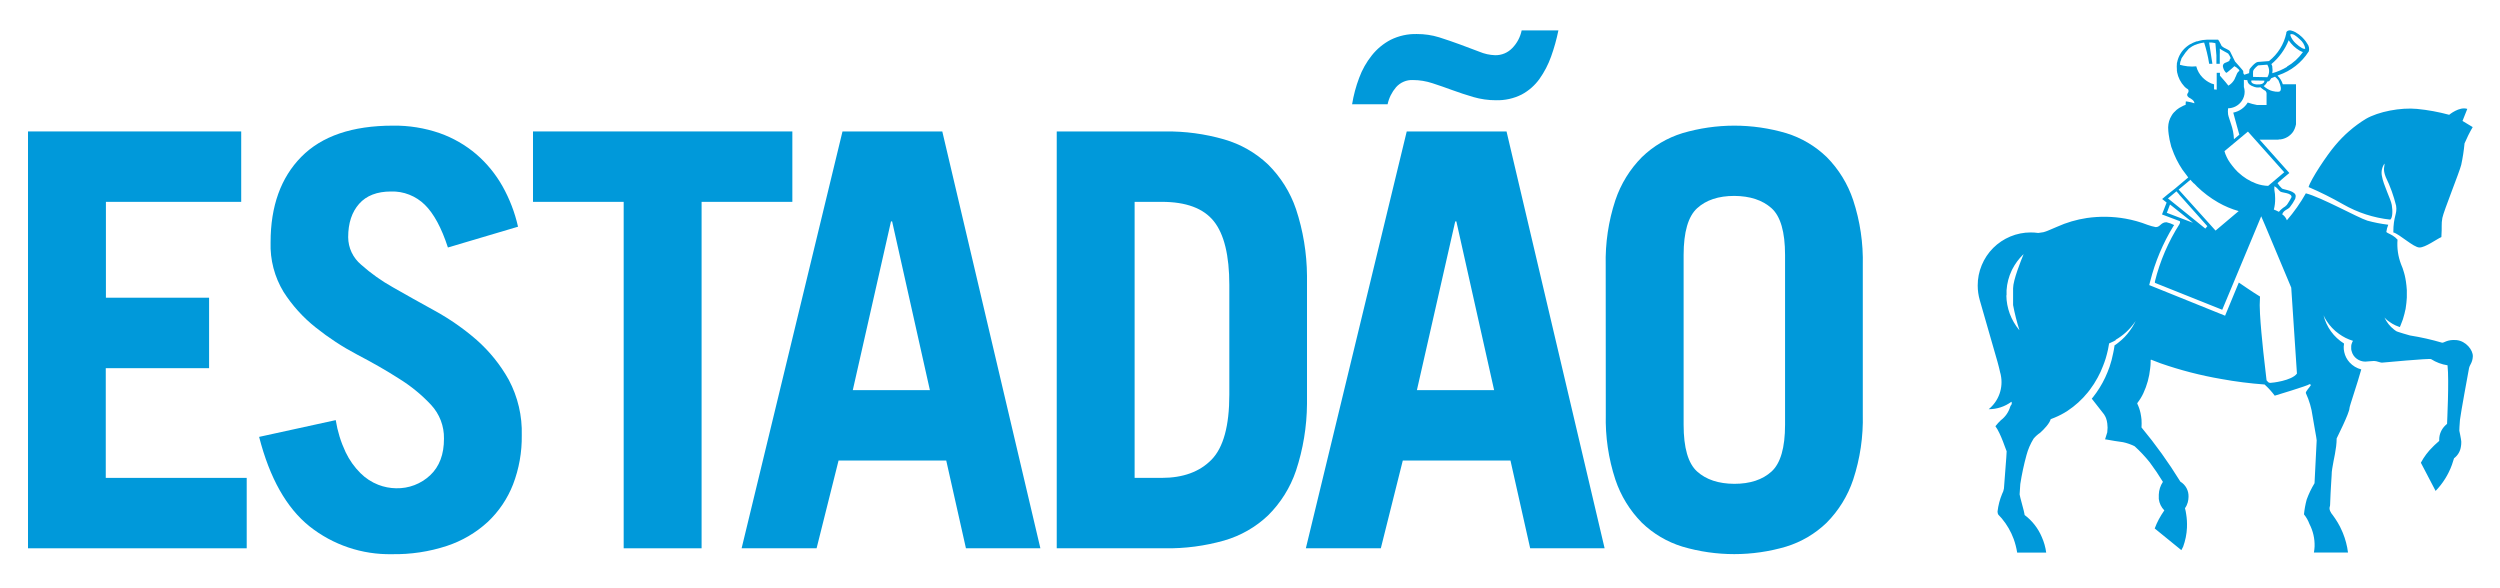
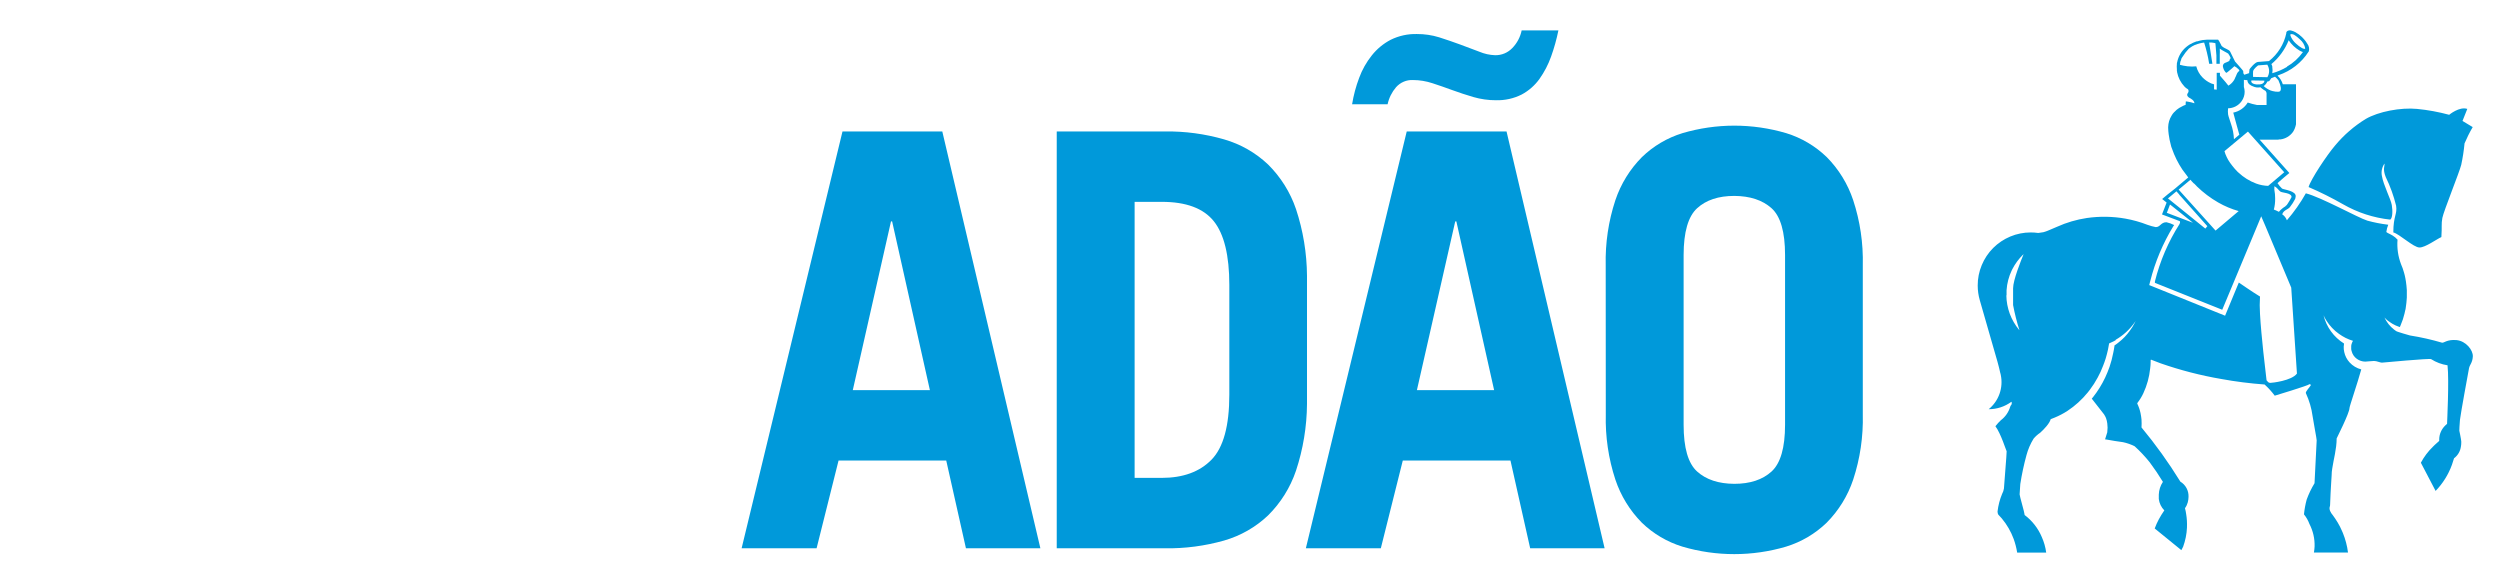
<svg xmlns="http://www.w3.org/2000/svg" width="85" height="20" viewBox="0 0 85 20" fill="none">
  <g clip-path="url(#clip0_609_126)">
    <path d="M83.794 4.878C83.771 5.123 83.733 5.367 83.681 5.607C83.623 5.846 83.081 7.188 83.04 7.41C83 7.631 83.032 7.676 83.007 8.06C82.842 8.133 82.463 8.415 82.262 8.415C82.061 8.415 81.582 7.956 81.373 7.902C81.373 7.336 81.512 7.288 81.468 6.994C81.385 6.657 81.267 6.33 81.115 6.019C81.003 5.74 81.087 5.645 81.072 5.561C81.03 5.622 81.001 5.69 80.985 5.762C80.97 5.833 80.97 5.907 80.984 5.979C81.035 6.293 81.286 6.764 81.321 6.971C81.356 7.177 81.346 7.415 81.268 7.467C80.704 7.406 80.159 7.229 79.667 6.947C79.286 6.729 78.894 6.533 78.492 6.36C78.563 6.101 79.117 5.27 79.389 4.952C79.685 4.595 80.037 4.289 80.432 4.046C80.864 3.793 81.625 3.649 82.181 3.703C82.55 3.739 82.914 3.806 83.272 3.903C83.272 3.903 83.62 3.613 83.888 3.703C83.809 3.905 83.725 4.112 83.725 4.112L84.072 4.321C83.967 4.501 83.874 4.687 83.793 4.878M68.216 10.043C68.222 10.472 68.375 10.886 68.65 11.216L68.66 11.225C68.571 10.945 68.5 10.661 68.445 10.373V9.803C68.445 9.524 68.711 8.865 68.802 8.642C68.795 8.647 68.789 8.652 68.784 8.658C68.637 8.801 68.515 8.967 68.421 9.149C68.413 9.164 68.406 9.18 68.4 9.191C68.299 9.403 68.238 9.633 68.223 9.868C68.223 9.916 68.223 9.96 68.223 10.008C68.223 10.017 68.223 10.029 68.223 10.04M77.703 7.008C77.732 6.992 77.757 6.968 77.773 6.938C77.825 6.862 77.871 6.782 77.913 6.7C77.913 6.551 77.597 6.561 77.53 6.512C77.463 6.463 77.432 6.381 77.328 6.334V6.35C77.325 6.384 77.325 6.417 77.328 6.451C77.346 6.548 77.356 6.647 77.355 6.746C77.358 6.874 77.343 7.001 77.311 7.125C77.369 7.147 77.427 7.173 77.482 7.202C77.548 7.124 77.627 7.059 77.715 7.008M77.661 5.854L76.43 4.474L75.632 5.139L75.663 5.237C75.69 5.305 75.722 5.372 75.758 5.436C75.8 5.505 75.846 5.572 75.897 5.635C75.952 5.707 76.012 5.775 76.076 5.839C76.085 5.848 76.097 5.855 76.105 5.865C76.279 6.029 76.484 6.156 76.707 6.24C76.839 6.289 76.977 6.315 77.117 6.32L77.666 5.855L77.661 5.854ZM77.063 3.57V3.206C77.066 3.185 77.064 3.163 77.057 3.143C77.051 3.123 77.04 3.104 77.025 3.089C76.978 3.065 76.935 3.035 76.895 3.001C76.882 2.99 76.869 2.979 76.856 2.967C76.771 2.985 76.683 2.975 76.604 2.938C76.56 2.924 76.519 2.901 76.483 2.871C76.461 2.853 76.444 2.83 76.431 2.805C76.418 2.78 76.411 2.752 76.41 2.724C76.37 2.724 76.329 2.724 76.292 2.714V2.951C76.292 2.959 76.292 2.972 76.299 2.98C76.311 3.025 76.317 3.072 76.318 3.119C76.319 3.234 76.282 3.347 76.215 3.44C76.163 3.514 76.094 3.574 76.014 3.616C75.934 3.658 75.845 3.681 75.755 3.682C75.746 3.751 75.746 3.821 75.755 3.89C75.763 3.953 75.829 4.124 75.855 4.216C75.914 4.383 75.947 4.557 75.954 4.733L76.137 4.58C76.097 4.441 76.053 4.283 76.013 4.133C75.985 4.03 75.956 3.929 75.931 3.829C76.032 3.809 76.128 3.768 76.213 3.709C76.298 3.65 76.369 3.574 76.423 3.486C76.526 3.522 76.632 3.55 76.739 3.57H77.063ZM77.521 3.101C77.57 3.052 77.559 2.933 77.466 2.729C77.432 2.685 77.393 2.644 77.351 2.608C77.279 2.643 77.249 2.645 77.224 2.658C77.205 2.69 77.184 2.721 77.16 2.75C77.144 2.77 77.102 2.763 77.086 2.776C77.062 2.837 77.019 2.889 76.965 2.926C77.035 2.991 77.117 3.043 77.206 3.078C77.266 3.101 77.471 3.147 77.521 3.101ZM77.757 2.265C77.972 2.141 78.157 1.972 78.3 1.77C78.26 1.757 78.222 1.741 78.185 1.72C78.037 1.632 77.911 1.513 77.815 1.37C77.689 1.684 77.487 1.962 77.227 2.179C77.24 2.203 77.251 2.23 77.258 2.257C77.258 2.268 77.258 2.275 77.258 2.282C77.27 2.35 77.27 2.421 77.258 2.489C77.433 2.44 77.601 2.368 77.757 2.275M78.369 1.663C78.372 1.66 78.374 1.656 78.376 1.651C78.377 1.647 78.378 1.642 78.377 1.638C78.353 1.524 78.292 1.421 78.203 1.345C78.151 1.294 78.095 1.247 78.034 1.206C77.993 1.172 77.94 1.156 77.886 1.16C77.886 1.16 77.886 1.16 77.878 1.16C77.87 1.16 77.878 1.169 77.878 1.174C77.873 1.189 77.873 1.207 77.878 1.222C77.919 1.321 77.981 1.409 78.061 1.48C78.2 1.61 78.34 1.689 78.383 1.654M77.088 2.199L76.777 2.223C76.777 2.223 76.625 2.33 76.605 2.422C76.601 2.487 76.601 2.551 76.605 2.615L77.092 2.625C77.13 2.561 77.15 2.489 77.15 2.415C77.15 2.342 77.13 2.27 77.092 2.206M76.748 2.87C77.003 2.889 76.989 2.742 76.989 2.742L76.548 2.735C76.548 2.735 76.493 2.855 76.748 2.874M76.109 2.354C76.069 2.312 76.022 2.277 75.97 2.25C75.915 2.3 75.841 2.369 75.772 2.422C75.748 2.445 75.721 2.464 75.691 2.478C75.641 2.43 75.605 2.37 75.588 2.303C75.582 2.287 75.579 2.271 75.578 2.255C75.576 2.232 75.581 2.209 75.593 2.189C75.604 2.169 75.621 2.152 75.642 2.142C75.695 2.123 75.746 2.099 75.796 2.073C75.802 2.036 75.819 2.001 75.844 1.974C75.822 1.92 75.794 1.869 75.759 1.822C75.759 1.822 75.691 1.78 75.62 1.744C75.569 1.717 75.519 1.687 75.472 1.653C75.472 1.737 75.48 1.792 75.472 1.848V1.871C75.472 1.904 75.472 1.94 75.472 1.975C75.472 2.041 75.472 2.105 75.472 2.17H75.358C75.359 2.148 75.359 2.126 75.358 2.105C75.358 2.07 75.358 2.035 75.358 1.999C75.358 1.962 75.358 1.925 75.358 1.887C75.349 1.741 75.337 1.601 75.324 1.469C75.309 1.464 75.293 1.46 75.277 1.458L75.191 1.445H75.175H75.11C75.11 1.461 75.154 1.752 75.165 1.805C75.165 1.833 75.22 2.138 75.22 2.156V2.169H75.112C75.09 2.029 75.065 1.905 75.034 1.78C75.004 1.654 74.973 1.553 74.941 1.447C74.838 1.459 74.737 1.485 74.641 1.525C74.641 1.525 74.641 1.525 74.632 1.525C74.566 1.554 74.504 1.59 74.448 1.634L74.42 1.654C74.381 1.695 74.344 1.738 74.309 1.783C74.258 1.854 74.215 1.922 74.185 1.962C74.156 2.003 74.166 2.025 74.145 2.066C74.124 2.106 74.132 2.107 74.127 2.13C74.121 2.152 74.12 2.176 74.117 2.201L74.135 2.208C74.17 2.218 74.204 2.226 74.24 2.233C74.332 2.252 74.425 2.262 74.519 2.262H74.544C74.588 2.263 74.631 2.26 74.675 2.255V2.262C74.711 2.4 74.783 2.527 74.882 2.629C74.962 2.712 75.056 2.779 75.161 2.827C75.184 2.839 75.209 2.847 75.234 2.853L75.278 2.868C75.277 2.891 75.277 2.914 75.278 2.937C75.281 2.971 75.281 3.005 75.278 3.039L75.368 3.048C75.368 3.019 75.368 2.987 75.368 2.958C75.366 2.945 75.366 2.933 75.368 2.92V2.862C75.368 2.825 75.368 2.788 75.368 2.749V2.687C75.368 2.647 75.368 2.611 75.368 2.573V2.552C75.368 2.538 75.368 2.524 75.368 2.513V2.475H75.478V2.573L75.503 2.601C75.543 2.644 75.585 2.693 75.624 2.74L75.659 2.781L75.667 2.789L75.68 2.806C75.709 2.841 75.738 2.875 75.765 2.912C75.799 2.892 75.831 2.868 75.86 2.841C75.886 2.818 75.909 2.792 75.929 2.764L75.959 2.722C75.97 2.703 75.98 2.683 75.989 2.662C75.989 2.647 76.003 2.634 76.007 2.619C76.012 2.613 76.015 2.607 76.017 2.599C76.027 2.571 76.039 2.543 76.052 2.516C76.061 2.494 76.073 2.473 76.088 2.455C76.103 2.436 76.121 2.421 76.141 2.409C76.132 2.381 76.117 2.357 76.097 2.336M74.587 6.235C74.565 6.212 74.544 6.189 74.521 6.165L74.48 6.119C74.48 6.119 74.48 6.119 74.48 6.108L74.074 6.446L75.329 7.84L75.377 7.8L76.115 7.177C75.871 7.108 75.637 7.01 75.418 6.884C75.155 6.733 74.912 6.549 74.694 6.338L74.68 6.321C74.662 6.304 74.647 6.289 74.632 6.272C74.618 6.261 74.605 6.248 74.594 6.235M73.706 6.742L74.075 7.039L74.981 7.772L75.05 7.69L74.126 6.653L74.099 6.625C74.099 6.625 74.092 6.625 74.099 6.618L73.999 6.505L73.72 6.738L73.706 6.742ZM73.671 7.24H73.684L74.496 7.55L74.56 7.574L73.815 6.98L73.78 6.954L73.671 7.24ZM68.013 12.696C67.981 12.557 67.949 12.418 67.915 12.302L67.664 11.429L67.312 10.204C67.266 10.043 67.242 9.876 67.242 9.708C67.241 9.471 67.287 9.237 67.378 9.018C67.468 8.799 67.6 8.6 67.767 8.432C67.935 8.265 68.133 8.132 68.352 8.041C68.57 7.95 68.805 7.903 69.042 7.903C69.128 7.903 69.215 7.909 69.301 7.921C69.359 7.915 69.417 7.906 69.474 7.895C69.502 7.888 69.529 7.88 69.556 7.87L69.617 7.847L69.734 7.798C69.801 7.768 69.874 7.739 69.938 7.711C70.261 7.565 70.603 7.465 70.954 7.412C71.389 7.35 71.831 7.357 72.263 7.433C72.521 7.479 72.773 7.55 73.017 7.645C73.108 7.678 73.201 7.703 73.296 7.722C73.452 7.722 73.466 7.556 73.66 7.556C73.751 7.577 73.839 7.609 73.922 7.652C73.922 7.652 73.895 7.691 73.894 7.691C73.539 8.271 73.274 8.901 73.108 9.56C73.103 9.571 73.1 9.583 73.098 9.595C73.09 9.626 73.083 9.659 73.074 9.693C73.074 9.693 75.646 10.728 75.653 10.734L76.12 9.606C76.12 9.606 76.593 9.935 76.84 10.082C76.827 10.278 76.827 10.476 76.84 10.672C76.883 11.441 77.021 12.578 77.063 12.931C77.1 12.975 77.127 13.018 77.187 13.018C77.247 13.018 77.913 12.947 78.096 12.702L77.984 11.015L77.902 9.779L77.021 7.679L76.881 7.354L76.622 7.977L75.556 10.532L73.267 9.617C73.267 9.617 73.267 9.605 73.267 9.598C73.266 9.589 73.266 9.579 73.267 9.57C73.438 8.879 73.721 8.22 74.103 7.619C74.114 7.589 74.121 7.574 74.121 7.571C74.121 7.521 74.121 7.531 74.109 7.518L73.508 7.291L73.665 6.887L73.513 6.766L73.555 6.731L73.704 6.607L73.951 6.412L74.23 6.176L74.354 6.072L74.4 6.034L74.344 5.957C74.344 5.957 74.254 5.835 74.205 5.772C74.053 5.546 73.932 5.302 73.844 5.044C73.828 5.01 73.817 4.973 73.81 4.936C73.776 4.814 73.751 4.69 73.735 4.565C73.725 4.493 73.719 4.421 73.718 4.349V4.321C73.721 4.183 73.761 4.048 73.834 3.931C73.856 3.89 73.884 3.852 73.916 3.819L73.932 3.805C73.956 3.779 73.981 3.754 74.008 3.731C74.062 3.687 74.121 3.65 74.184 3.621C74.225 3.597 74.267 3.578 74.312 3.564C74.312 3.529 74.312 3.492 74.319 3.446L74.394 3.458C74.463 3.469 74.531 3.485 74.597 3.508C74.602 3.507 74.607 3.507 74.612 3.508C74.591 3.369 74.435 3.351 74.383 3.277C74.371 3.263 74.364 3.244 74.364 3.225C74.364 3.209 74.369 3.192 74.378 3.178C74.398 3.155 74.41 3.126 74.413 3.096C74.413 3.082 74.409 3.068 74.403 3.055C74.398 3.042 74.388 3.032 74.376 3.025C74.368 3.018 74.358 3.013 74.349 3.009L74.314 2.983L74.27 2.941C74.143 2.806 74.057 2.637 74.021 2.455C74.021 2.441 74.021 2.427 74.014 2.411C74.013 2.392 74.013 2.373 74.014 2.354C74.008 2.293 74.008 2.231 74.014 2.17C74.014 2.152 74.014 2.133 74.024 2.114C74.064 1.914 74.171 1.733 74.328 1.601C74.372 1.565 74.418 1.532 74.467 1.501H74.477C74.533 1.466 74.594 1.438 74.657 1.416L74.689 1.405H74.711C74.769 1.386 74.828 1.372 74.888 1.362C74.941 1.354 74.995 1.35 75.048 1.348C75.083 1.348 75.119 1.348 75.153 1.348C75.186 1.348 75.182 1.348 75.196 1.348H75.231H75.415C75.424 1.359 75.433 1.371 75.44 1.384L75.45 1.398C75.479 1.45 75.503 1.497 75.519 1.528C75.519 1.531 75.519 1.534 75.519 1.537C75.527 1.55 75.537 1.562 75.547 1.572C75.639 1.657 75.791 1.681 75.826 1.756L75.991 2.091C75.991 2.091 76.269 2.4 76.269 2.414C76.269 2.471 76.269 2.499 76.306 2.541C76.361 2.526 76.415 2.507 76.469 2.487C76.471 2.444 76.476 2.401 76.483 2.358C76.483 2.347 76.679 2.098 76.78 2.105C76.805 2.105 77.144 2.077 77.145 2.077C77.446 1.84 77.655 1.505 77.734 1.13V1.122C77.735 1.116 77.735 1.11 77.734 1.104C77.74 1.089 77.748 1.075 77.76 1.063C77.779 1.049 77.802 1.039 77.826 1.034C77.85 1.03 77.875 1.031 77.899 1.038C77.951 1.05 78 1.07 78.047 1.096C78.13 1.143 78.206 1.2 78.274 1.267C78.295 1.287 78.315 1.309 78.334 1.331C78.377 1.378 78.415 1.43 78.447 1.486C78.475 1.522 78.495 1.564 78.504 1.608C78.513 1.653 78.512 1.699 78.501 1.744L78.493 1.755C78.254 2.13 77.893 2.413 77.471 2.555C77.459 2.56 77.447 2.566 77.436 2.573C77.52 2.654 77.582 2.754 77.616 2.866H78.064V4.149C78.064 4.17 78.064 4.187 78.064 4.207C78.064 4.226 78.064 4.246 78.054 4.265C78.044 4.285 78.054 4.289 78.045 4.301C78.03 4.358 78.007 4.412 77.976 4.462C77.969 4.473 77.96 4.483 77.955 4.494C77.906 4.56 77.844 4.616 77.773 4.658C77.702 4.7 77.624 4.728 77.542 4.739C77.513 4.739 77.482 4.739 77.451 4.749H76.828L77.838 5.882C77.838 5.882 77.538 6.129 77.435 6.226C77.48 6.293 77.531 6.356 77.59 6.412C77.659 6.452 78.086 6.488 78.052 6.69C78.049 6.714 78.044 6.737 78.037 6.76C77.987 6.859 77.928 6.952 77.859 7.039C77.789 7.129 77.644 7.138 77.595 7.287C77.669 7.336 77.724 7.407 77.754 7.49C77.999 7.206 78.215 6.899 78.399 6.573C78.918 6.704 80.166 7.4 80.49 7.502C80.724 7.566 80.961 7.612 81.201 7.641C81.169 7.718 81.147 7.798 81.136 7.881C81.136 7.911 81.238 7.941 81.35 8.009C81.412 8.047 81.468 8.094 81.516 8.148C81.493 8.433 81.534 8.718 81.636 8.985C81.676 9.075 81.709 9.168 81.735 9.263C81.745 9.293 81.752 9.323 81.76 9.355C81.776 9.426 81.791 9.495 81.802 9.574C81.816 9.67 81.826 9.767 81.832 9.864C81.832 9.889 81.832 9.914 81.832 9.939V10.05C81.833 10.072 81.833 10.095 81.832 10.118C81.825 10.238 81.813 10.357 81.794 10.476C81.794 10.501 81.784 10.526 81.777 10.554C81.77 10.582 81.763 10.629 81.753 10.663C81.722 10.794 81.68 10.922 81.626 11.046C81.62 11.059 81.615 11.072 81.61 11.085L81.6 11.109C81.6 11.109 81.6 11.118 81.6 11.12C81.587 11.117 81.575 11.114 81.562 11.109C81.484 11.083 81.409 11.048 81.338 11.006C81.292 10.976 81.247 10.947 81.199 10.914C81.153 10.878 81.111 10.838 81.072 10.795C81.146 10.956 81.257 11.096 81.397 11.205C81.42 11.222 81.445 11.243 81.472 11.259C81.49 11.269 81.51 11.277 81.53 11.283C81.53 11.283 81.872 11.392 81.94 11.406C82.308 11.464 82.671 11.546 83.028 11.651C83.086 11.671 83.195 11.535 83.518 11.563C83.842 11.591 84.088 11.906 84.076 12.121C84.063 12.335 83.978 12.388 83.948 12.512C83.918 12.673 83.667 14.036 83.639 14.273C83.623 14.426 83.617 14.641 83.617 14.643C83.617 14.646 83.677 14.922 83.683 15.007C83.683 15.025 83.683 15.037 83.683 15.055C83.683 15.094 83.68 15.133 83.673 15.172C83.663 15.252 83.638 15.33 83.597 15.401C83.557 15.471 83.502 15.533 83.437 15.582C83.434 15.59 83.431 15.598 83.429 15.607C83.411 15.672 83.387 15.738 83.365 15.805C83.244 16.138 83.054 16.441 82.807 16.695V16.684L82.312 15.738V15.728C82.418 15.53 82.553 15.35 82.714 15.194C82.735 15.17 82.756 15.151 82.778 15.13C82.828 15.084 82.881 15.039 82.933 14.991C82.933 14.975 82.933 14.96 82.933 14.947C82.933 14.857 82.951 14.768 82.987 14.685C83.023 14.602 83.075 14.527 83.14 14.465C83.159 14.446 83.179 14.427 83.2 14.411C83.2 14.373 83.274 12.947 83.216 12.42C83.017 12.39 82.828 12.319 82.658 12.211C82.609 12.177 81.038 12.327 80.985 12.33C80.932 12.333 80.807 12.271 80.715 12.273C80.623 12.274 80.477 12.295 80.421 12.295C80.317 12.295 80.216 12.261 80.132 12.2C80.043 12.137 79.981 12.043 79.955 11.937C79.947 11.913 79.942 11.889 79.941 11.864V11.81C79.94 11.793 79.94 11.776 79.941 11.76L79.95 11.708C79.961 11.666 79.979 11.626 80.001 11.588C79.914 11.562 79.83 11.528 79.749 11.488C79.673 11.449 79.6 11.405 79.53 11.355C79.359 11.235 79.214 11.083 79.102 10.907C79.064 10.846 79.03 10.784 79 10.719C79.098 11.118 79.348 11.463 79.697 11.68C79.697 11.714 79.689 11.747 79.686 11.782C79.684 11.845 79.69 11.908 79.704 11.969C79.732 12.101 79.794 12.222 79.885 12.321C79.991 12.438 80.13 12.521 80.283 12.56C80.157 13.023 79.883 13.814 79.883 13.871C79.883 14.044 79.446 14.899 79.446 14.907C79.446 15.268 79.34 15.625 79.296 15.931C79.283 16.005 79.277 16.08 79.276 16.154C79.276 16.214 79.244 16.573 79.223 17.168C79.223 17.218 79.204 17.226 79.204 17.285C79.206 17.335 79.223 17.384 79.253 17.424C79.253 17.424 79.253 17.424 79.253 17.434L79.315 17.516C79.343 17.552 79.37 17.591 79.396 17.631C79.457 17.72 79.511 17.813 79.561 17.909C79.584 17.959 79.608 18.007 79.629 18.056C79.641 18.077 79.651 18.099 79.658 18.122C79.745 18.335 79.803 18.557 79.832 18.785H78.673C78.685 18.717 78.693 18.648 78.696 18.58C78.704 18.315 78.644 18.052 78.522 17.817C78.478 17.698 78.415 17.587 78.335 17.488C78.352 17.319 78.382 17.151 78.427 16.986C78.497 16.792 78.587 16.606 78.694 16.429C78.694 16.429 78.767 15.035 78.767 14.971C78.767 14.907 78.667 14.414 78.628 14.15C78.592 13.88 78.515 13.617 78.401 13.37C78.374 13.319 78.526 13.176 78.572 13.091L78.543 13.063H78.523C78.462 13.116 77.341 13.453 77.341 13.453C77.239 13.315 77.123 13.188 76.996 13.073C76.502 13.037 76.012 12.975 75.525 12.886C74.824 12.766 74.135 12.588 73.463 12.354C73.349 12.313 73.239 12.268 73.133 12.227C73.128 12.232 73.124 12.238 73.122 12.245V12.303C73.121 12.38 73.116 12.457 73.105 12.533C73.075 12.823 72.997 13.106 72.874 13.37C72.821 13.484 72.755 13.592 72.678 13.691C72.674 13.701 72.67 13.71 72.665 13.719C72.716 13.823 72.754 13.932 72.778 14.046C72.793 14.117 72.804 14.19 72.811 14.263C72.817 14.353 72.817 14.443 72.811 14.533C73.29 15.111 73.729 15.722 74.123 16.361L74.131 16.375C74.22 16.428 74.293 16.505 74.342 16.596C74.391 16.687 74.414 16.79 74.41 16.893C74.409 16.958 74.4 17.022 74.383 17.084C74.364 17.154 74.332 17.22 74.289 17.278C74.307 17.344 74.321 17.412 74.33 17.48C74.354 17.627 74.363 17.777 74.357 17.926V17.939C74.347 18.16 74.303 18.378 74.227 18.587C74.209 18.627 74.189 18.667 74.166 18.705L73.281 17.985L73.26 17.968C73.299 17.862 73.346 17.758 73.399 17.658C73.456 17.553 73.519 17.451 73.587 17.353C73.483 17.249 73.417 17.112 73.399 16.966C73.398 16.94 73.398 16.914 73.399 16.888C73.399 16.865 73.399 16.84 73.399 16.817C73.404 16.662 73.453 16.512 73.539 16.383C73.4 16.154 73.25 15.932 73.09 15.718C72.934 15.523 72.763 15.341 72.578 15.173C72.453 15.11 72.32 15.063 72.182 15.034C72.171 15.034 72.203 15.034 72.182 15.034C72.117 15.027 71.903 14.993 71.903 14.993L71.591 14.939H71.572L71.648 14.695C71.648 14.695 71.648 14.687 71.648 14.68C71.661 14.587 71.661 14.493 71.648 14.401C71.641 14.337 71.626 14.274 71.604 14.214C71.595 14.193 71.586 14.175 71.577 14.156C71.566 14.132 71.552 14.109 71.537 14.087C71.532 14.082 71.528 14.076 71.524 14.071C71.414 13.931 71.163 13.604 71.12 13.554L71.145 13.524L71.158 13.51C71.322 13.303 71.463 13.077 71.576 12.837C71.63 12.72 71.68 12.599 71.724 12.475C71.777 12.319 71.819 12.16 71.85 11.998C71.867 11.923 71.88 11.848 71.891 11.768C71.89 11.761 71.89 11.754 71.891 11.747C71.944 11.712 71.994 11.675 72.043 11.634C72.182 11.525 72.306 11.396 72.409 11.252C72.475 11.165 72.533 11.072 72.582 10.974C72.593 10.953 72.603 10.932 72.612 10.911L72.575 10.967C72.407 11.205 72.189 11.404 71.936 11.551L71.93 11.569C71.909 11.582 71.887 11.594 71.864 11.605C71.813 11.632 71.763 11.655 71.71 11.676C71.7 11.748 71.686 11.816 71.671 11.889C71.648 11.992 71.622 12.091 71.593 12.189C71.563 12.287 71.535 12.36 71.503 12.441C71.452 12.578 71.391 12.71 71.321 12.837C71.243 12.983 71.153 13.123 71.053 13.255C71.028 13.287 71.006 13.319 70.981 13.347C70.785 13.588 70.554 13.798 70.295 13.969C70.156 14.06 70.008 14.137 69.854 14.2C69.81 14.218 69.766 14.238 69.723 14.252C69.69 14.391 69.499 14.595 69.364 14.715C69.281 14.771 69.206 14.838 69.142 14.914C69.035 15.087 68.954 15.275 68.901 15.472C68.812 15.796 68.742 16.125 68.69 16.457C68.69 16.513 68.667 16.751 68.667 16.808C68.667 16.865 68.835 17.431 68.835 17.492C68.833 17.498 68.833 17.504 68.835 17.509C69.094 17.703 69.296 17.962 69.421 18.259C69.496 18.427 69.547 18.606 69.571 18.789H68.584C68.559 18.631 68.519 18.475 68.465 18.325C68.371 18.071 68.235 17.835 68.062 17.628C68.024 17.582 67.984 17.538 67.942 17.497C67.926 17.468 67.917 17.436 67.917 17.403C67.915 17.397 67.915 17.391 67.917 17.385C67.941 17.182 67.993 16.983 68.071 16.794C68.103 16.736 68.124 16.674 68.134 16.609C68.134 16.55 68.233 15.386 68.226 15.343C68.209 15.321 68.025 14.73 67.844 14.492C67.901 14.418 67.964 14.348 68.032 14.285C68.183 14.171 68.294 14.011 68.347 13.829C68.357 13.778 68.4 13.774 68.4 13.714C68.402 13.695 68.398 13.676 68.389 13.659C68.165 13.825 67.894 13.914 67.615 13.913C67.784 13.776 67.911 13.595 67.984 13.389C68.056 13.184 68.071 12.963 68.027 12.751C68.024 12.733 68.02 12.715 68.016 12.698" fill="#0099DA" />
-     <path d="M0.952 18.642V4.469H8.201V6.863H3.601V10.122H7.109V12.518H3.596V16.248H8.388V18.642H0.952Z" fill="#0099DA" />
-     <path d="M15.229 8.415C15.012 7.747 14.75 7.263 14.444 6.962C14.293 6.813 14.113 6.697 13.916 6.619C13.718 6.541 13.507 6.504 13.294 6.511C12.822 6.511 12.458 6.65 12.211 6.929C11.965 7.207 11.838 7.582 11.838 8.066C11.839 8.244 11.879 8.42 11.955 8.581C12.031 8.742 12.142 8.884 12.278 8.999C12.613 9.297 12.979 9.557 13.371 9.775C13.805 10.023 14.278 10.288 14.789 10.569C15.296 10.848 15.772 11.18 16.208 11.56C16.646 11.947 17.015 12.405 17.299 12.915C17.607 13.495 17.759 14.144 17.74 14.8C17.748 15.371 17.648 15.939 17.443 16.472C17.254 16.956 16.96 17.392 16.581 17.748C16.18 18.116 15.705 18.393 15.188 18.563C14.588 18.759 13.959 18.853 13.328 18.842C12.312 18.863 11.321 18.528 10.525 17.897C9.74 17.268 9.169 16.253 8.81 14.854L11.415 14.284C11.475 14.661 11.588 15.028 11.751 15.374C11.878 15.64 12.05 15.883 12.259 16.09C12.431 16.261 12.637 16.395 12.862 16.483C13.056 16.558 13.26 16.598 13.467 16.601C13.897 16.612 14.313 16.453 14.626 16.159C14.94 15.864 15.097 15.449 15.095 14.912C15.103 14.487 14.945 14.075 14.655 13.764C14.332 13.419 13.964 13.119 13.562 12.871C13.129 12.592 12.655 12.324 12.145 12.057C11.646 11.795 11.174 11.486 10.734 11.134C10.305 10.794 9.936 10.386 9.641 9.925C9.333 9.417 9.18 8.831 9.2 8.238C9.2 7.008 9.548 6.04 10.244 5.333C10.941 4.626 11.979 4.272 13.359 4.272C13.9 4.264 14.438 4.351 14.949 4.527C15.405 4.688 15.827 4.931 16.195 5.244C16.553 5.553 16.854 5.922 17.086 6.334C17.327 6.764 17.505 7.227 17.613 7.708L15.229 8.415Z" fill="#0099DA" />
-     <path d="M26.94 4.469V6.863H23.854V18.642H21.205V6.863H18.122V4.469H26.94Z" fill="#0099DA" />
    <path d="M25.215 18.642L28.645 4.469H32.038L35.373 18.642H32.842L32.172 15.658H28.511L27.764 18.642H25.215ZM28.995 13.264H31.616L30.332 7.527H30.294L28.995 13.264Z" fill="#0099DA" />
    <path d="M35.929 4.469H39.608C40.288 4.46 40.966 4.551 41.62 4.739C42.18 4.9 42.693 5.193 43.115 5.593C43.544 6.018 43.869 6.537 44.064 7.109C44.306 7.84 44.432 8.606 44.438 9.376V13.735C44.432 14.505 44.306 15.271 44.064 16.003C43.87 16.576 43.545 17.097 43.115 17.523C42.693 17.924 42.18 18.217 41.62 18.378C40.966 18.563 40.288 18.653 39.608 18.642H35.929V4.469ZM38.577 16.248H39.497C40.225 16.248 40.79 16.041 41.192 15.629C41.595 15.216 41.797 14.48 41.797 13.42V9.69C41.797 8.684 41.621 7.961 41.269 7.521C40.917 7.082 40.326 6.862 39.497 6.863H38.577V16.248Z" fill="#0099DA" />
    <path d="M44.399 18.642L47.829 4.469H51.222L54.557 18.642H52.026L51.356 15.658H47.695L46.948 18.642H44.399ZM52.986 1.033C52.924 1.336 52.841 1.635 52.736 1.926C52.64 2.195 52.508 2.449 52.343 2.682C52.185 2.903 51.979 3.084 51.739 3.213C51.467 3.35 51.164 3.417 50.858 3.408C50.602 3.408 50.346 3.372 50.1 3.301C49.852 3.228 49.613 3.15 49.382 3.065C49.152 2.98 48.925 2.902 48.702 2.829C48.489 2.759 48.266 2.722 48.041 2.721C47.933 2.716 47.825 2.735 47.725 2.778C47.626 2.82 47.537 2.885 47.465 2.966C47.323 3.133 47.224 3.332 47.178 3.546H45.971C46.021 3.239 46.101 2.939 46.211 2.648C46.312 2.372 46.458 2.113 46.642 1.883C46.816 1.664 47.034 1.483 47.283 1.353C47.56 1.216 47.866 1.149 48.175 1.157C48.431 1.156 48.685 1.193 48.929 1.268C49.179 1.348 49.417 1.429 49.647 1.514C49.877 1.599 50.094 1.681 50.299 1.759C50.469 1.831 50.651 1.871 50.836 1.877C50.945 1.879 51.053 1.858 51.154 1.816C51.254 1.774 51.345 1.711 51.42 1.632C51.581 1.467 51.69 1.259 51.737 1.033H52.986ZM48.175 13.264H50.8L49.516 7.527H49.478L48.175 13.264Z" fill="#0099DA" />
    <path d="M54.594 9.024C54.576 8.271 54.687 7.52 54.923 6.805C55.108 6.255 55.416 5.755 55.824 5.343C56.213 4.966 56.686 4.686 57.204 4.527C58.355 4.187 59.58 4.187 60.731 4.527C61.249 4.686 61.721 4.966 62.111 5.343C62.518 5.755 62.825 6.255 63.008 6.805C63.243 7.52 63.354 8.271 63.335 9.024V14.087C63.354 14.841 63.244 15.592 63.008 16.308C62.824 16.858 62.516 17.358 62.108 17.77C61.719 18.147 61.246 18.426 60.728 18.585C59.577 18.925 58.352 18.925 57.201 18.585C56.683 18.426 56.21 18.147 55.821 17.77C55.414 17.357 55.107 16.857 54.923 16.308C54.688 15.592 54.578 14.842 54.597 14.089L54.594 9.024ZM57.243 14.441C57.243 15.226 57.396 15.756 57.703 16.032C58.01 16.308 58.431 16.447 58.967 16.45C59.503 16.45 59.925 16.311 60.232 16.032C60.538 15.753 60.692 15.223 60.692 14.441V8.67C60.692 7.884 60.538 7.354 60.232 7.079C59.925 6.804 59.503 6.665 58.967 6.661C58.43 6.661 58.009 6.8 57.703 7.079C57.397 7.358 57.244 7.888 57.243 8.67V14.441Z" fill="#0099DA" />
  </g>
  <defs>
    <clipPath id="clip0_609_126">
      <rect width="85" height="20" fill="white" />
    </clipPath>
  </defs>
</svg>